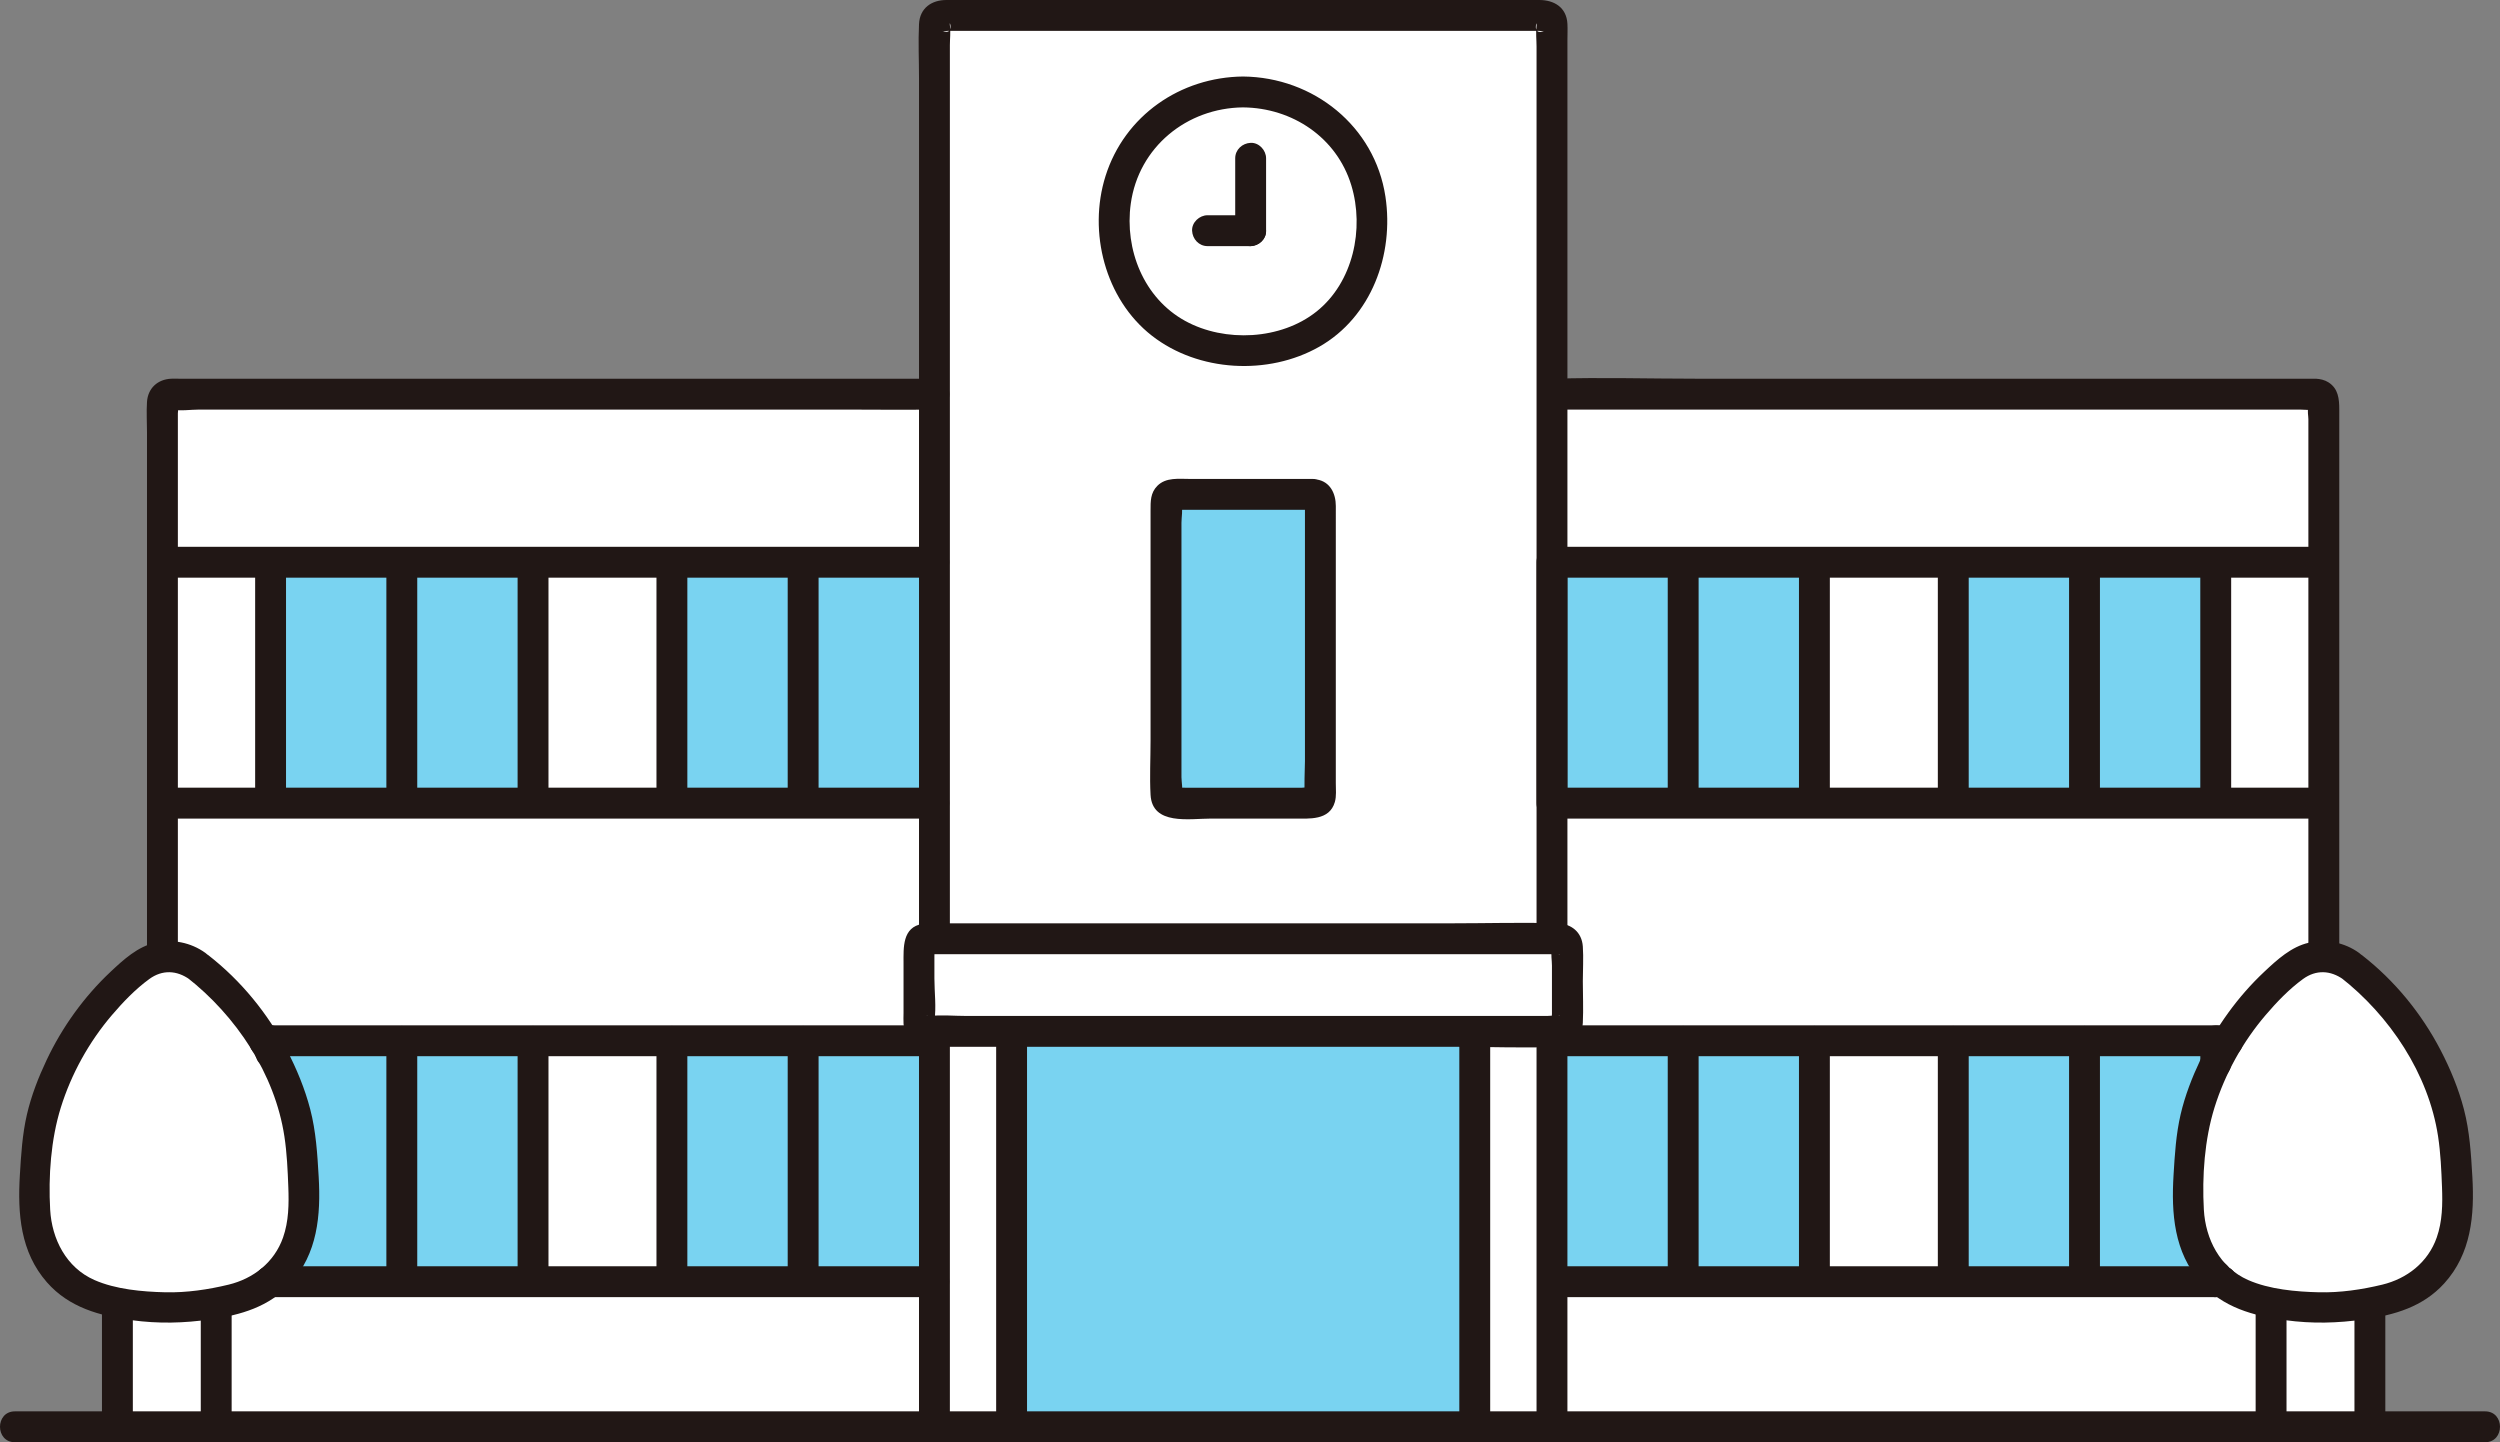
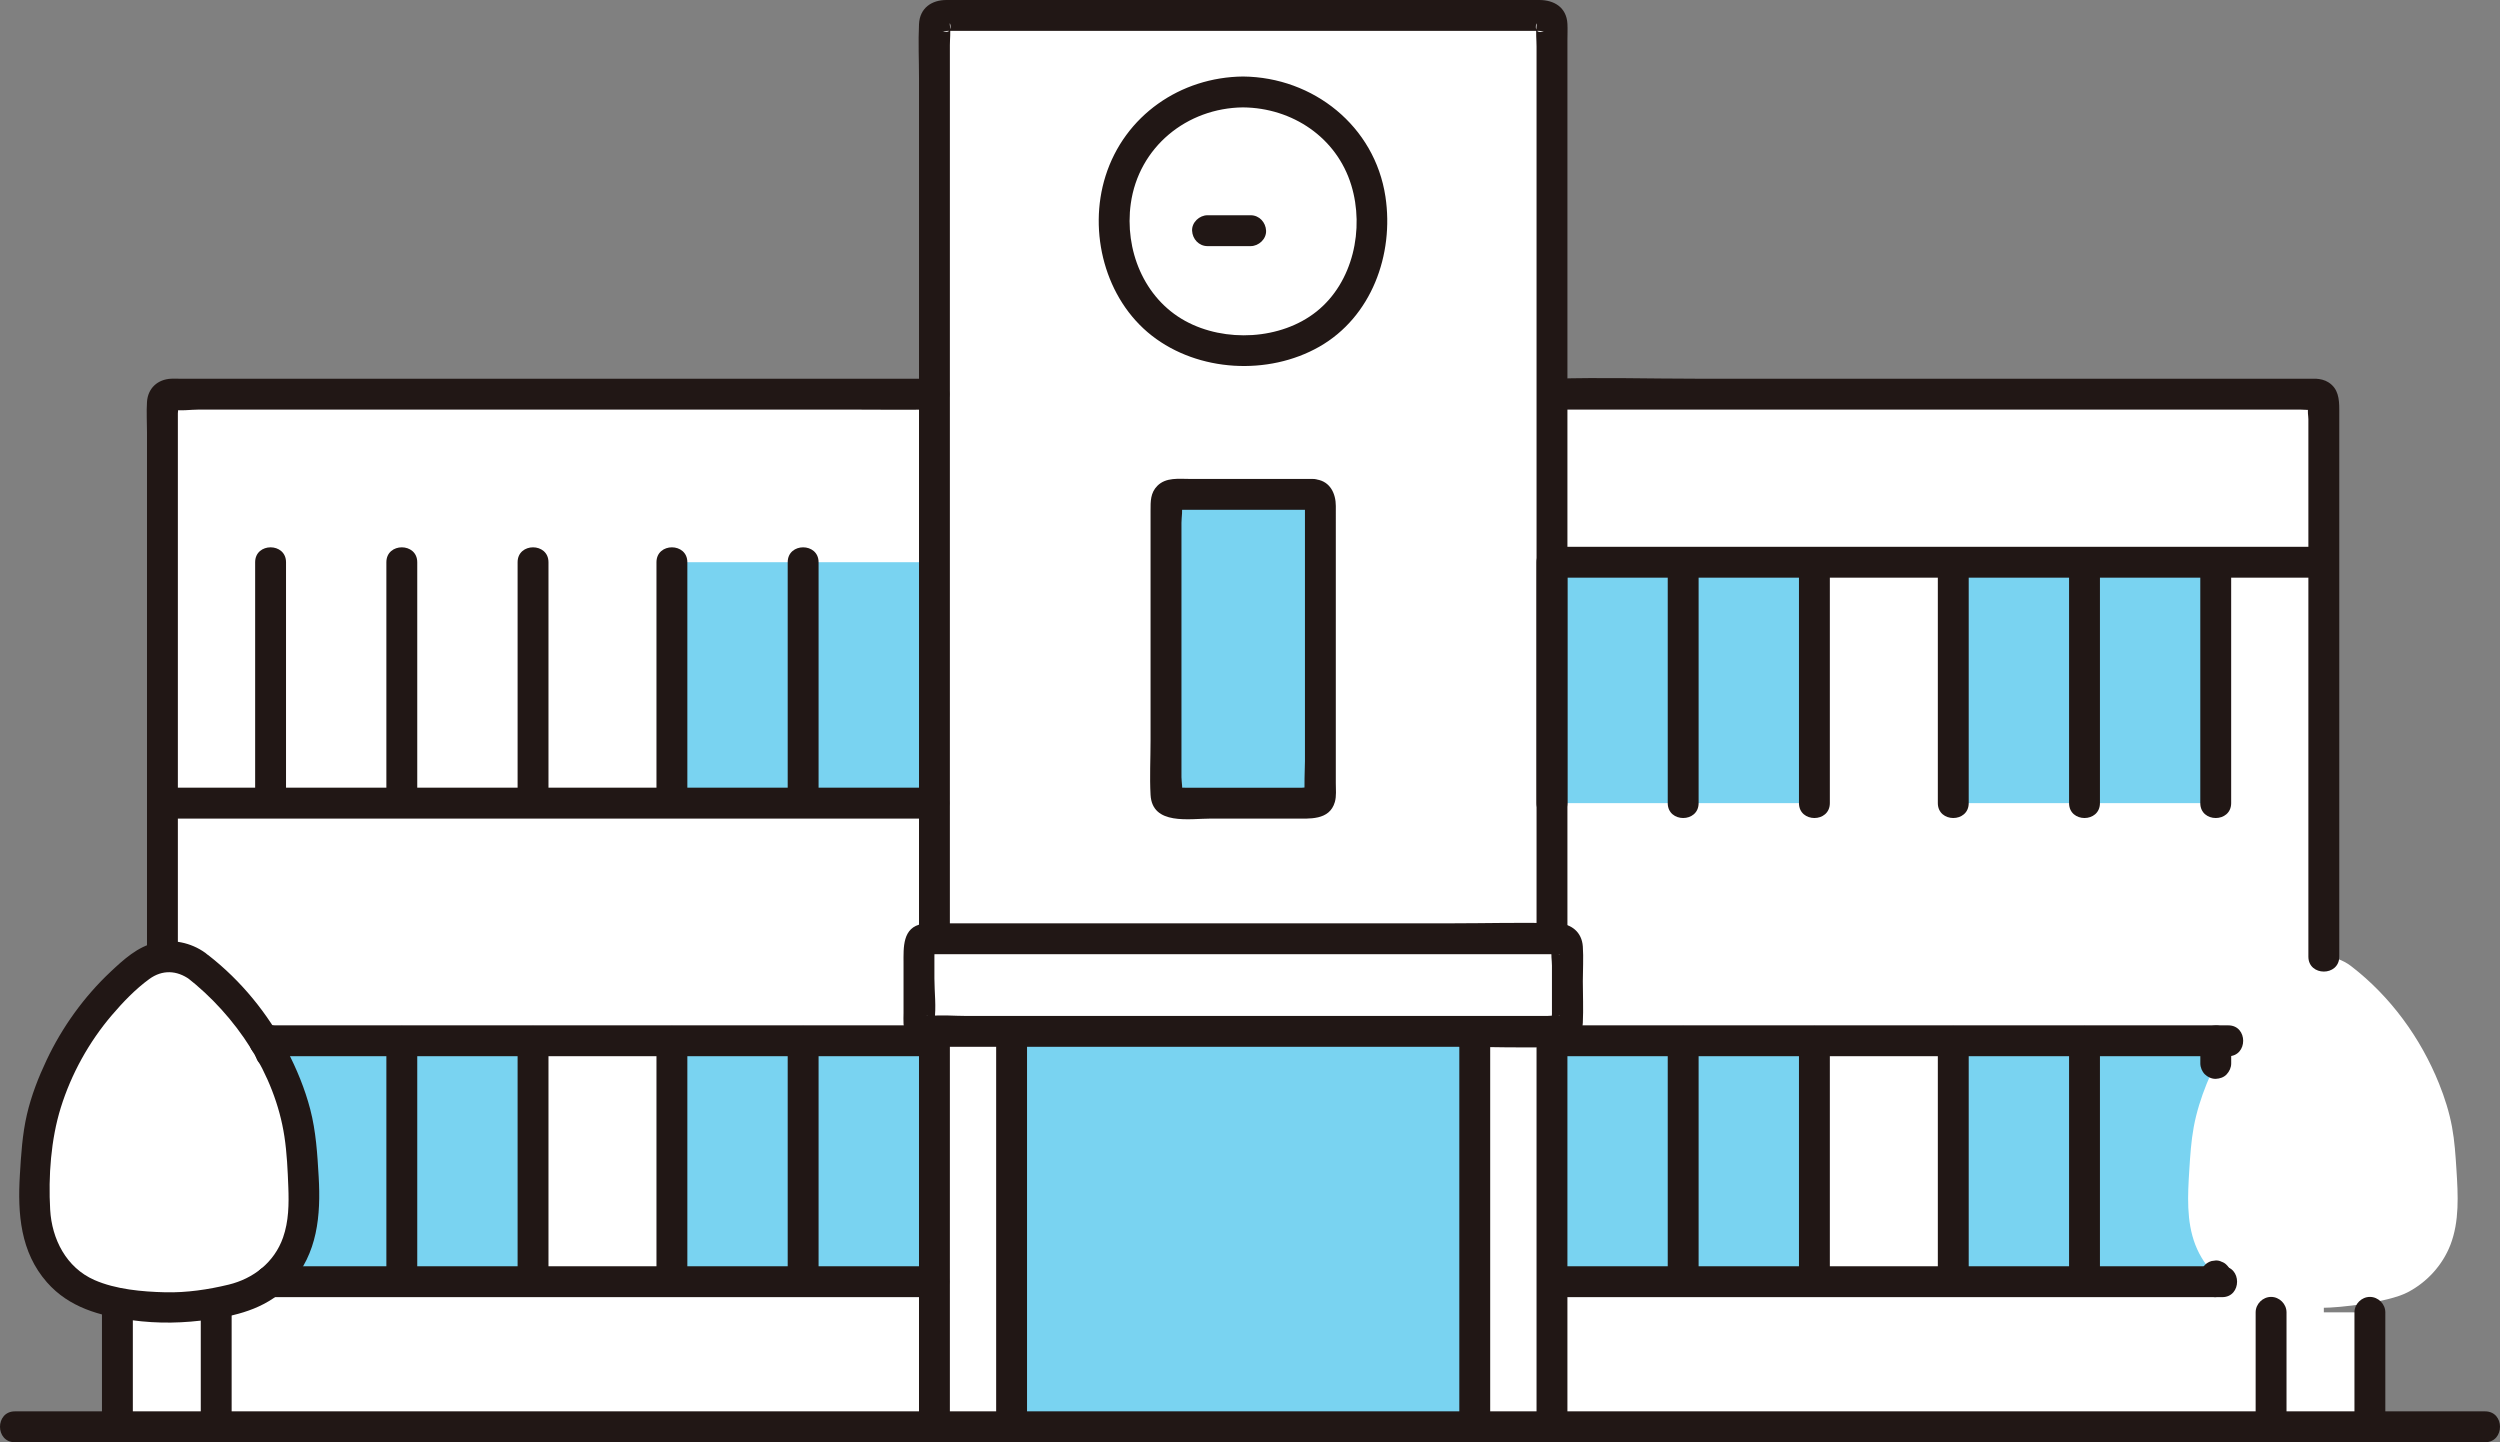
<svg xmlns="http://www.w3.org/2000/svg" id="b" width="323.864" height="186.835" viewBox="0 0 323.864 186.835">
  <rect x="0" y="0" width="323.864" height="186.835" fill="#808080" stroke="none" />
  <defs>
    <style>.g{fill:#211715;}.g,.h,.i{stroke-width:0px;}.h{fill:#fff;}.i{fill:#fcdc4a;}</style>
  </defs>
  <g id="c">
    <g id="d">
      <path class="h" d="M21.042,61.976v122.861c93.333-.001,186.667-.002,280-.002,0-47.138,0-86.253,0-132.767,0-.55-.45-1.005-1-1.005h-98.994s-80,0-80,0H22.042c-.552,0-1,.448-1,1v9.914Z" />
      <path class="h" d="M121.048,184.832V3.002c0-.552.448-1,1-1h78c.552,0,1,.448,1,1v181.83" />
      <path class="h" d="M15.209,184.476v-14.468h12.8v14.468" />
      <path class="h" d="M25.587,125.165c-2.171-1.67-5.168-1.669-7.339.001-5.078,3.909-8.994,9.279-11.386,15.231-.728,1.812-1.322,3.684-1.676,5.605-.337,1.828-.455,3.688-.573,5.544-.207,3.27-.397,6.661.783,9.718,1.023,2.649,3.067,4.878,5.593,6.173,2.527,1.295,8.098,1.981,10.929,1.981,2.135,0,8.402-.686,10.929-1.981,2.527-1.295,4.571-3.525,5.593-6.173,1.18-3.057.991-6.448.783-9.718-.118-1.855-.236-3.716-.573-5.544-.354-1.921-.947-3.793-1.676-5.605-2.392-5.953-6.31-11.324-11.391-15.232Z" />
      <path class="h" d="M294.209,184.476v-14.468h12.8v14.468" />
      <path class="h" d="M304.587,125.165c-2.171-1.67-5.168-1.669-7.339.001-5.078,3.909-8.994,9.279-11.386,15.231-.728,1.812-1.322,3.684-1.676,5.605-.337,1.828-.455,3.688-.573,5.544-.207,3.27-.397,6.661.783,9.718,1.023,2.649,3.067,4.878,5.593,6.173,2.527,1.295,8.098,1.981,10.929,1.981,2.135,0,8.402-.686,10.929-1.981,2.527-1.295,4.571-3.525,5.593-6.173,1.18-3.057.991-6.448.783-9.718-.118-1.855-.236-3.716-.573-5.544-.354-1.921-.947-3.793-1.676-5.605-2.392-5.953-6.31-11.324-11.391-15.232Z" />
      <g id="e">
        <path class="i" d="M191.048,137.836c0-1.408,0-2.816,0-4.224h-60v51.223c12.101,0,35.619,0,60,0,0-15.661,0-31.333,0-46.999Z" style="fill: rgb(121, 211, 241);" />
        <path class="i" d="M235.052,139.83c0-1.653,0-3.325.002-4.997-6.358,0-19.549,0-34.005,0v31.209c8.33,0,20.925,0,34-.003,0,0,0-12.438.004-26.209Z" style="fill: rgb(121, 211, 241);" />
        <path class="i" d="M87.039,139.83c0-1.653,0-3.325-.002-4.997,6.358,0,19.549,0,34.005,0v31.209c-8.33,0-20.925,0-34-.003,0,0,0-12.438-.004-26.209Z" style="fill: rgb(121, 211, 241);" />
        <path class="i" d="M87.039,77.83c0-1.653,0-3.325-.002-4.997,6.358,0,19.549,0,34.005,0v31.209c-8.33,0-20.925,0-34-.003,0,0,0-12.438-.004-26.209Z" style="fill: rgb(121, 211, 241);" />
        <path class="i" d="M235.052,77.83c0-1.653,0-3.325.002-4.997-6.358,0-19.549,0-34.005,0v31.209c8.33,0,20.925,0,34-.003,0,0,0-12.438.004-26.209Z" style="fill: rgb(121, 211, 241);" />
        <path class="i" d="M287.041,77.83c0-1.653,0-3.325.002-4.997-6.358,0-19.549,0-34.005,0v31.209c8.33,0,20.925,0,34-.003,0,0,0-12.438.004-26.209Z" style="fill: rgb(121, 211, 241);" />
-         <path class="i" d="M35.049,77.83c0-1.653,0-3.325-.002-4.997,6.358,0,19.549,0,34.005,0v31.209c-8.33,0-20.925,0-34-.003,0,0,0-12.438-.004-26.209Z" style="fill: rgb(121, 211, 241);" />
        <path class="i" d="M170.048,64.043h-18c-.552,0-1,.448-1,1v37.999c0,.552.453,1,1.005,1,7.345,0,10.921.001,17.99.001.552,0,1.004-.444,1.004-.997,0-5.517,0-31.772.001-38.009,0-.552-.448-.994-1-.994Z" style="fill: rgb(121, 211, 241);" />
        <path class="i" d="M35.048,134.832c0,.503,0,1,0,1.502.721,1.316,1.371,2.672,1.93,4.063.728,1.812,1.322,3.684,1.676,5.605.337,1.828.455,3.688.573,5.544.207,3.27.397,6.661-.783,9.718-.703,1.821-1.897,3.435-3.39,4.692v.082c13.075.002,25.67.003,34,.003v-31.209h-34.005Z" style="fill: rgb(121, 211, 241);" />
        <path class="i" d="M284.398,161.265c-1.18-3.057-.99-6.448-.783-9.718.118-1.855.236-3.716.573-5.544.354-1.921.947-3.793,1.676-5.605.356-.886.757-1.754,1.179-2.611,0-.984,0-1.965,0-2.954h-34.005v31.209c8.33,0,20.925,0,34-.003v-.77c-1.141-1.139-2.059-2.5-2.64-4.004Z" style="fill: rgb(121, 211, 241);" />
      </g>
    </g>
    <g id="f">
      <path class="g" d="M220.048,166.039v-31.203c0-2.574-4-2.578-4,0v31.203c0,2.574,4,2.578,4,0h0Z" />
      <path class="g" d="M237.048,166.039v-31.203c0-2.574-4-2.578-4,0v31.203c0,2.574,4,2.578,4,0h0Z" />
      <path class="g" d="M272.038,166.039v-31.203c0-2.574-4-2.578-4,0v31.203c0,2.574,4,2.578,4,0h0Z" />
      <path class="g" d="M255.038,166.039v-31.203c0-2.574-4-2.578-4,0v31.203c0,2.574,4,2.578,4,0h0Z" />
      <path class="g" d="M289.042,137.76v-2.92c0-.513-.223-1.052-.586-1.414-.347-.347-.916-.608-1.414-.586-.517.023-1.054.193-1.414.586s-.586.872-.586,1.414v2.92c0,.513.223,1.052.586,1.414.347.347.916.608,1.414.586.517-.023,1.054-.193,1.414-.586s.586-.872.586-1.414h0Z" />
      <path class="g" d="M289.042,166.04v-.75c.01-.275-.047-.532-.172-.771-.081-.248-.219-.463-.414-.644-.181-.195-.396-.333-.644-.414-.238-.125-.495-.183-.771-.172l-.532.071c-.339.095-.633.266-.883.514l-.313.405c-.181.312-.272.648-.273,1.009v.75c-.01.275.047.532.172.771.081.248.219.463.414.644.181.195.396.333.644.414.238.125.495.183.771.172l.532-.071c.339-.095.633-.266.883-.514l.313-.405c.181-.312.272-.648.273-1.009h0Z" />
      <path class="g" d="M220.048,104.039v-31.203c0-2.574-4-2.578-4,0v31.203c0,2.574,4,2.578,4,0h0Z" />
      <path class="g" d="M203.048,104.039v-31.203c0-2.574-4-2.578-4,0v31.203c0,2.574,4,2.578,4,0h0Z" />
      <path class="g" d="M237.048,104.039v-31.203c0-2.574-4-2.578-4,0v31.203c0,2.574,4,2.578,4,0h0Z" />
      <path class="g" d="M272.038,104.039v-31.203c0-2.574-4-2.578-4,0v31.203c0,2.574,4,2.578,4,0h0Z" />
      <path class="g" d="M255.038,104.039v-31.203c0-2.574-4-2.578-4,0v31.203c0,2.574,4,2.578,4,0h0Z" />
      <path class="g" d="M289.038,104.039v-31.203c0-2.574-4-2.578-4,0v31.203c0,2.574,4,2.578,4,0h0Z" />
      <path class="g" d="M123.052,121.61V5.869c0-.833.12-1.767,0-2.593-.141-.973.698,1.398-.983.724.183.073.539,0,.732,0h76.556c.171,0,.525.07.689,0-1.713.735-.848-1.757-.993-.667-.115.868,0,1.832,0,2.706v115.571c0,2.574,4,2.578,4,0V5.233c0-.713.038-1.437,0-2.149-.114-2.14-1.738-3.084-3.644-3.084h-76.809c-1.905,0-3.447,1.04-3.547,3.117-.112,2.317,0,4.668,0,6.987v111.506c0,2.574,4,2.578,4,0h0Z" />
      <path class="g" d="M203.052,184.83v-51.22c0-2.574-4-2.578-4,0v51.22c0,2.574,4,2.578,4,0h0Z" />
      <path class="g" d="M123.052,184.83v-51.22c0-2.574-4-2.578-4,0v51.22c0,2.574,4,2.578,4,0h0Z" />
      <path class="g" d="M121.052,49.06H23.172c-.332,0-.669-.015-1.001,0-1.748.081-3.014,1.232-3.129,3.006-.084,1.293,0,2.619,0,3.914v68.01c0,2.574,4,2.578,4,0V53.543c0-.256.159-1.201,0-1.416.299.406-1.628.746-.688.933,1.05.208,2.359,0,3.425,0h84.082c3.566,0,7.136.051,10.701,0,.163-.002.327,0,.49,0,2.574,0,2.578-4,0-4h0Z" />
      <path class="g" d="M303.042,123.93V53.068c0-1.384-.116-2.721-1.401-3.538-.496-.315-1.051-.435-1.629-.47-.146-.009-.295.002-.442,0-.815-.012-1.631,0-2.446,0h-77.402c-6.124,0-12.282-.19-18.404,0-.089.003-.178,0-.267,0-2.574,0-2.578,4,0,4h96.926c.588,0,1.297.109,1.878,0,.047-.009.11.016.156,0,.008-.003.02.003.028,0h.001c-.741-.735-1.074-.815-.999-.241-.152.372,0,1.085,0,1.494v69.618c0,2.574,4,2.578,4,0h0Z" />
      <path class="g" d="M133.048,184.832v-51.22c0-2.574-4-2.578-4,0v51.22c0,2.574,4,2.578,4,0h0Z" />
      <path class="g" d="M193.048,184.832v-51.22c0-2.574-4-2.578-4,0v51.22c0,2.574,4,2.578,4,0h0Z" />
-       <path class="g" d="M164.016,29.884v-9.38c0-1.046-.92-2.048-2-2s-2,.879-2,2v9.38c0,1.046.92,2.048,2,2s2-.879,2-2h0Z" />
      <path class="g" d="M156.43,31.884c1.862,0,3.724,0,5.586,0,1.046,0,2.048-.92,2-2s-.879-2-2-2c-1.862,0-3.724,0-5.586,0-1.046,0-2.048.92-2,2s.879,2,2,2h0Z" />
-       <path class="g" d="M201.048,106.042h100c2.574,0,2.578-4,0-4h-100c-2.574,0-2.578,4,0,4h0Z" />
      <path class="g" d="M201.048,74.832h99.73c2.574,0,2.578-4,0-4h-99.73c-2.574,0-2.578,4,0,4h0Z" />
      <path class="g" d="M287.872,164.04h-86.82c-2.574,0-2.578,4,0,4h86.82c2.574,0,2.578-4,0-4h0Z" />
      <path class="g" d="M201.052,136.83h87.61c2.574,0,2.578-4,0-4h-87.61c-2.574,0-2.578,4,0,4h0Z" />
      <path class="g" d="M106.043,166.039v-31.203c0-2.574-4-2.578-4,0v31.203c0,2.574,4,2.578,4,0h0Z" />
      <path class="g" d="M89.043,166.039v-31.203c0-2.574-4-2.578-4,0v31.203c0,2.574,4,2.578,4,0h0Z" />
      <path class="g" d="M54.053,166.039v-31.203c0-2.574-4-2.578-4,0v31.203c0,2.574,4,2.578,4,0h0Z" />
      <path class="g" d="M71.053,166.039v-31.203c0-2.574-4-2.578-4,0v31.203c0,2.574,4,2.578,4,0h0Z" />
      <path class="g" d="M106.043,104.039v-31.203c0-2.574-4-2.578-4,0v31.203c0,2.574,4,2.578,4,0h0Z" />
      <path class="g" d="M89.043,104.039v-31.203c0-2.574-4-2.578-4,0v31.203c0,2.574,4,2.578,4,0h0Z" />
      <path class="g" d="M54.053,104.039v-31.203c0-2.574-4-2.578-4,0v31.203c0,2.574,4,2.578,4,0h0Z" />
      <path class="g" d="M71.053,104.039v-31.203c0-2.574-4-2.578-4,0v31.203c0,2.574,4,2.578,4,0h0Z" />
      <path class="g" d="M37.053,104.039v-31.203c0-2.574-4-2.578-4,0v31.203c0,2.574,4,2.578,4,0h0Z" />
      <path class="g" d="M37.052,136.33v-1.49c.01-.275-.047-.532-.172-.771-.081-.248-.219-.463-.414-.644-.181-.195-.396-.333-.644-.414-.238-.125-.495-.183-.771-.172l-.532.071c-.339.095-.633.266-.883.514l-.313.405c-.181.312-.272.648-.273,1.009v1.49c-.01.275.047.532.172.771.081.248.219.463.414.644.181.195.396.333.644.414.238.125.495.183.771.172l.532-.071c.339-.095.633-.266.883-.514l.313-.405c.181-.312.272-.648.273-1.009h0Z" />
      <path class="g" d="M37.052,166.04v-.06c.01-.275-.047-.532-.172-.771-.081-.248-.219-.463-.414-.644-.181-.195-.396-.333-.644-.414-.238-.125-.495-.183-.771-.172l-.532.071c-.339.095-.633.266-.883.514l-.313.405c-.181.312-.272.648-.273,1.009v.06c-.01.275.047.532.172.771.081.248.219.463.414.644.181.195.396.333.644.414.238.125.495.183.771.172l.532-.071c.339-.095.633-.266.883-.514l.313-.405c.181-.312.272-.648.273-1.009h0Z" />
      <path class="g" d="M121.043,102.042H21.043c-2.574,0-2.578,4,0,4h100c2.574,0,2.578-4,0-4h0Z" />
-       <path class="g" d="M121.043,70.832H21.313c-2.574,0-2.578,4,0,4h99.73c2.574,0,2.578-4,0-4h0Z" />
      <path class="g" d="M34.972,168.04h86.07c2.574,0,2.578-4,0-4H34.972c-2.574,0-2.578,4,0,4h0Z" />
      <path class="g" d="M34.192,136.83h86.86c2.574,0,2.578-4,0-4H34.192c-2.574,0-2.578,4,0,4h0Z" />
      <path class="g" d="M26.597,123.438c-1.868-1.345-4.248-1.824-6.495-1.314-2.278.517-4.099,2.192-5.757,3.747-3.449,3.234-6.287,7.182-8.306,11.453-1.066,2.256-1.983,4.61-2.549,7.044-.597,2.571-.759,5.221-.916,7.848-.3,5.008.058,9.98,3.516,13.911,2.865,3.257,6.82,4.331,10.958,4.895,3.483.474,6.755.395,10.228-.106,3.925-.567,7.585-1.609,10.35-4.643,3.514-3.857,3.946-8.844,3.657-13.832-.169-2.926-.349-5.882-1.091-8.729-.691-2.655-1.759-5.242-3.025-7.674-2.471-4.746-5.941-8.997-10.164-12.288-.851-.663-1.998-.83-2.828,0-.691.691-.857,2.161,0,2.828,6.4,4.986,11.436,12.526,12.668,20.642.328,2.161.425,4.385.508,6.568.084,2.195.054,4.429-.682,6.524-1.141,3.251-3.873,5.335-7.051,6.107-2.647.643-5.477,1.057-8.207.991-2.984-.072-6.427-.375-9.185-1.592-3.638-1.604-5.513-5.293-5.727-9.112-.242-4.327.09-9.087,1.381-13.233,1.355-4.35,3.655-8.501,6.614-11.966,1.439-1.685,3.049-3.369,4.847-4.678,1.69-1.23,3.567-1.143,5.238.06.877.631,2.228.152,2.736-.718.589-1.008.162-2.103-.718-2.736Z" />
      <path class="g" d="M26.009,170.008v14.468c0,1.081.919,2,2,2s2-.915,2-2v-14.468c0-1.081-.919-2-2-2s-2,.915-2,2h0Z" />
      <path class="g" d="M13.209,170.008v14.468c0,1.081.919,2,2,2s2-.915,2-2v-14.468c0-1.081-.919-2-2-2s-2,.915-2,2h0Z" />
-       <path class="g" d="M305.597,123.438c-1.868-1.345-4.248-1.824-6.495-1.314-2.278.517-4.099,2.192-5.757,3.747-3.449,3.234-6.287,7.182-8.306,11.453-1.066,2.256-1.983,4.61-2.549,7.044-.597,2.571-.759,5.221-.916,7.848-.3,5.008.058,9.98,3.516,13.911,2.865,3.257,6.82,4.331,10.958,4.895,3.483.474,6.755.395,10.228-.106,3.925-.567,7.585-1.609,10.35-4.643,3.514-3.857,3.946-8.844,3.657-13.832-.169-2.926-.349-5.882-1.091-8.729-.691-2.655-1.759-5.242-3.025-7.674-2.471-4.746-5.941-8.997-10.164-12.288-.851-.663-1.998-.83-2.828,0-.691.691-.857,2.161,0,2.828,6.4,4.986,11.436,12.526,12.668,20.642.328,2.161.425,4.385.508,6.568.084,2.195.054,4.429-.682,6.524-1.141,3.251-3.873,5.335-7.051,6.107-2.647.643-5.477,1.057-8.207.991-2.984-.072-6.427-.375-9.185-1.592-3.638-1.604-5.513-5.293-5.727-9.112-.242-4.327.09-9.087,1.381-13.233,1.355-4.35,3.655-8.501,6.614-11.966,1.439-1.685,3.049-3.369,4.847-4.678,1.69-1.23,3.567-1.143,5.238.06.877.631,2.228.152,2.736-.718.589-1.008.162-2.103-.718-2.736Z" />
      <path class="g" d="M305.009,170.008v14.468c0,1.081.919,2,2,2s2-.915,2-2v-14.468c0-1.081-.919-2-2-2s-2,.915-2,2h0Z" />
      <path class="g" d="M292.209,170.008v14.468c0,1.081.919,2,2,2s2-.915,2-2v-14.468c0-1.081-.919-2-2-2s-2,.915-2,2h0Z" />
      <path class="g" d="M1.932,186.835h320c2.574,0,2.578-4,0-4H1.932c-2.574,0-2.578,4,0,4h0Z" />
      <path class="g" d="M161.042,9.912c-8.126.079-15.354,5.06-17.825,12.892-2.288,7.251-.064,15.945,6.001,20.682,6.015,4.697,15.076,5.196,21.689,1.432,6.775-3.857,9.699-11.956,8.571-19.444-1.377-9.138-9.346-15.474-18.436-15.561-2.575-.025-2.577,3.975,0,4,6.367.061,12.122,3.885,14.013,10.086,1.722,5.65.239,12.568-4.491,16.349-4.621,3.694-11.898,4.046-17.024,1.229-5.371-2.951-7.877-9.238-7.053-15.188,1.017-7.339,7.266-12.406,14.555-12.477,2.572-.025,2.579-4.025,0-4Z" />
      <path class="g" d="M170.048,62.043h-9.749c-2.05,0-4.1,0-6.149,0-1.44,0-3.098-.23-4.214.887-.914.914-.887,2.031-.887,3.195v29.817c0,2.329-.126,4.697,0,7.023.216,3.992,5.041,3.078,7.822,3.078,3.575,0,7.15,0,10.725,0,1.989,0,4.631.282,5.329-2.149.219-.763.123-1.658.123-2.445,0-2.015,0-4.031,0-6.046,0-9.951,0-19.902.001-29.853,0-1.601-.724-3.156-2.468-3.435-1.065-.17-2.152.274-2.46,1.397-.262.952.324,2.289,1.397,2.46-.384-.061-.282-1.204-.468-.557-.039.136,0,.354,0,.492,0,.351,0,.703,0,1.054,0,.867,0,1.734,0,2.6,0,2.276,0,4.553,0,6.829,0,5.167,0,10.334,0,15.501,0,2.238,0,4.476,0,6.714,0,.325-.143,4.303,0,4.334l.265-.448c.389-.364.401-.513.037-.448-.12-.067-.534,0-.675,0-.43,0-.859,0-1.289,0-.923,0-1.846,0-2.768,0-1.576,0-3.152,0-4.728,0-1.693,0-3.387,0-5.08,0-.444,0-.889,0-1.333,0,.06,0-.928-.024-.937,0-.005.013.518.992.511.994.01-.004-.005-.12,0-.132.22-.537,0-1.64,0-2.21v-32.974c0-.713.199-1.753,0-2.442-.22-.764-.653,1-.943.765.152.122.884,0,1.076,0h5.036c3.704,0,7.408,0,11.112,0h.72c2.574,0,2.578-4,0-4Z" />
      <path class="g" d="M120.048,123.612h80.814c.209,0,.936.125,1.113,0,.012-.008.06.011.069,0-.271.33-.772-1.571-.996-.72-.168.636,0,1.55,0,2.203v6.225c0,.292-.045.627,0,.916.01.062-.032.196,0,.249.299.505.767-1.167.999-.873-.02-.025-.163.011-.194,0-.371-.13-1.029,0-1.418,0h-75.251c-1.537,0-3.169-.156-4.7,0-.072.007-.319-.046-.379,0-.009.007-.049-.009-.056,0,.197-.25.733,1.264.999.927.041-.052-.01-.239,0-.304.264-1.743,0-3.733,0-5.494v-2.837c0-.301.025-.615,0-.916-.075-.893.32.425-.468.552,1.067-.172,1.661-1.5,1.397-2.46-.312-1.135-1.39-1.57-2.46-1.397-2.64.426-2.468,3.078-2.468,5.089v6.461c0,.456-.031.924,0,1.379.115,1.704,1.309,2.891,3.009,3,.306.02.62,0,.926,0h67.875c4.326,0,8.697.181,13.021,0,1.833-.077,3.079-1.277,3.169-3.127.086-1.782,0-3.588,0-5.372,0-1.488.1-3.015,0-4.501-.126-1.874-1.499-2.947-3.287-3-4.547-.136-9.12,0-13.669,0h-68.044c-2.574,0-2.578,4,0,4Z" />
    </g>
  </g>
</svg>